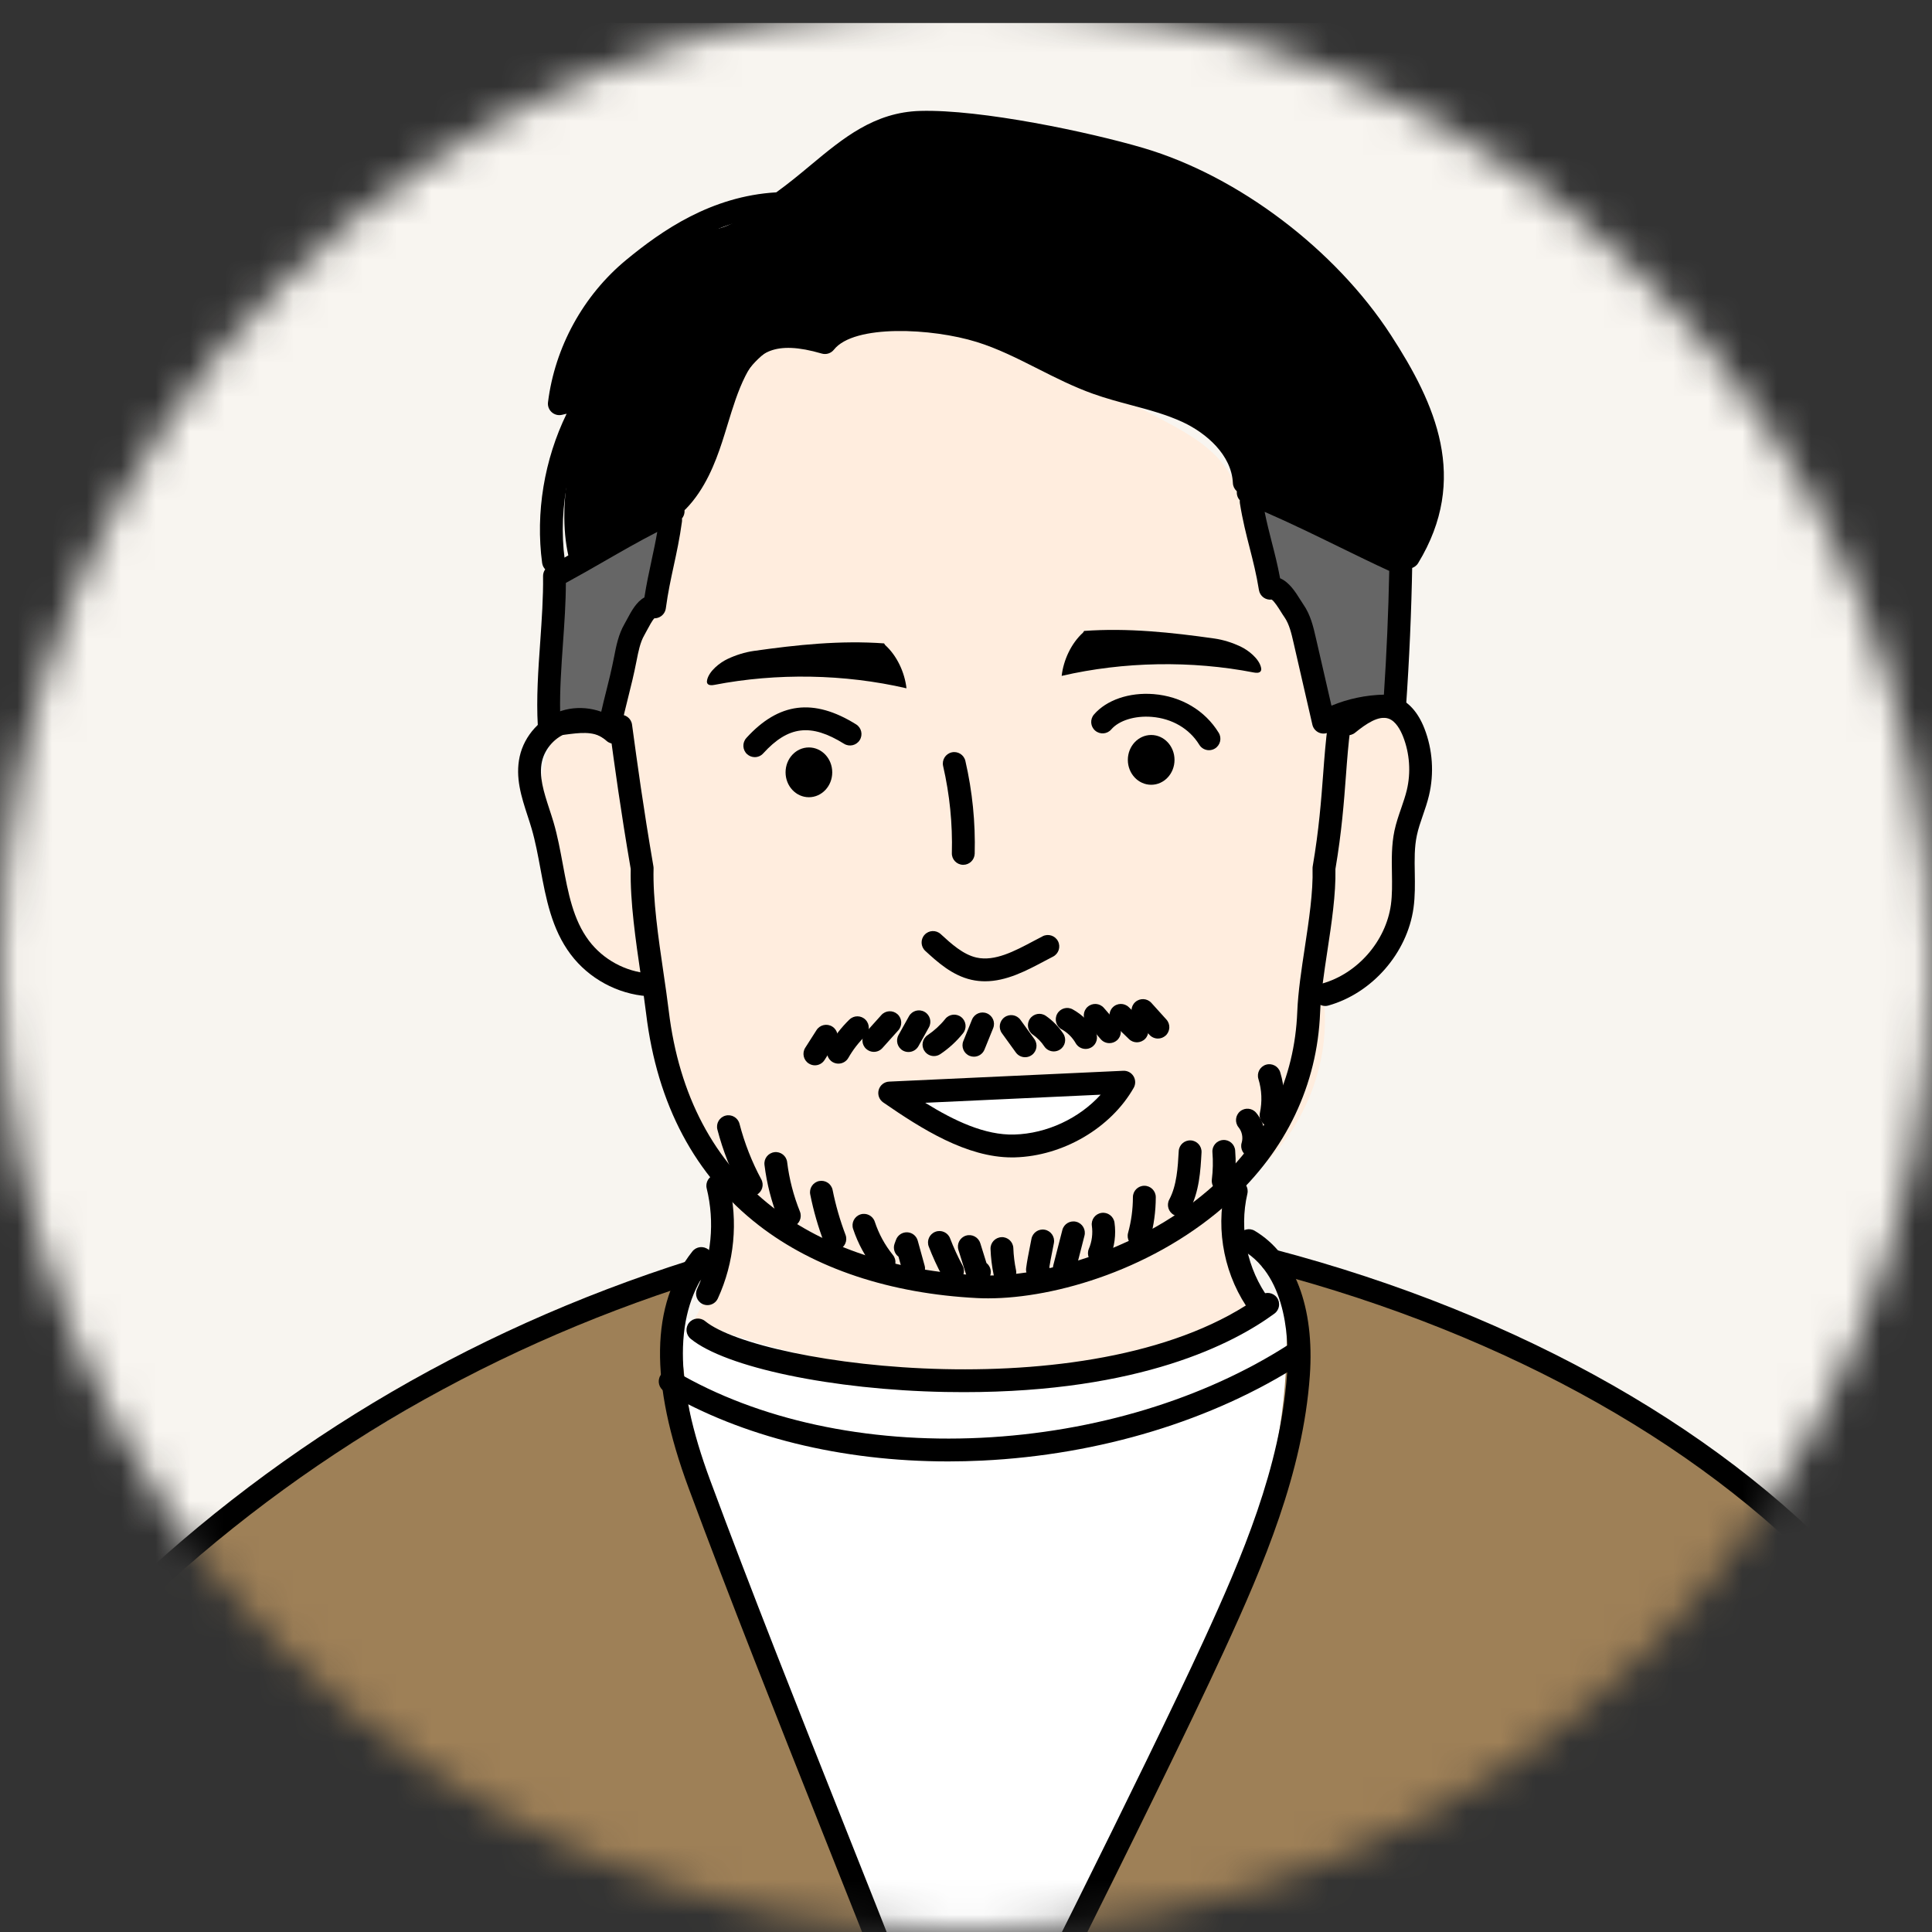
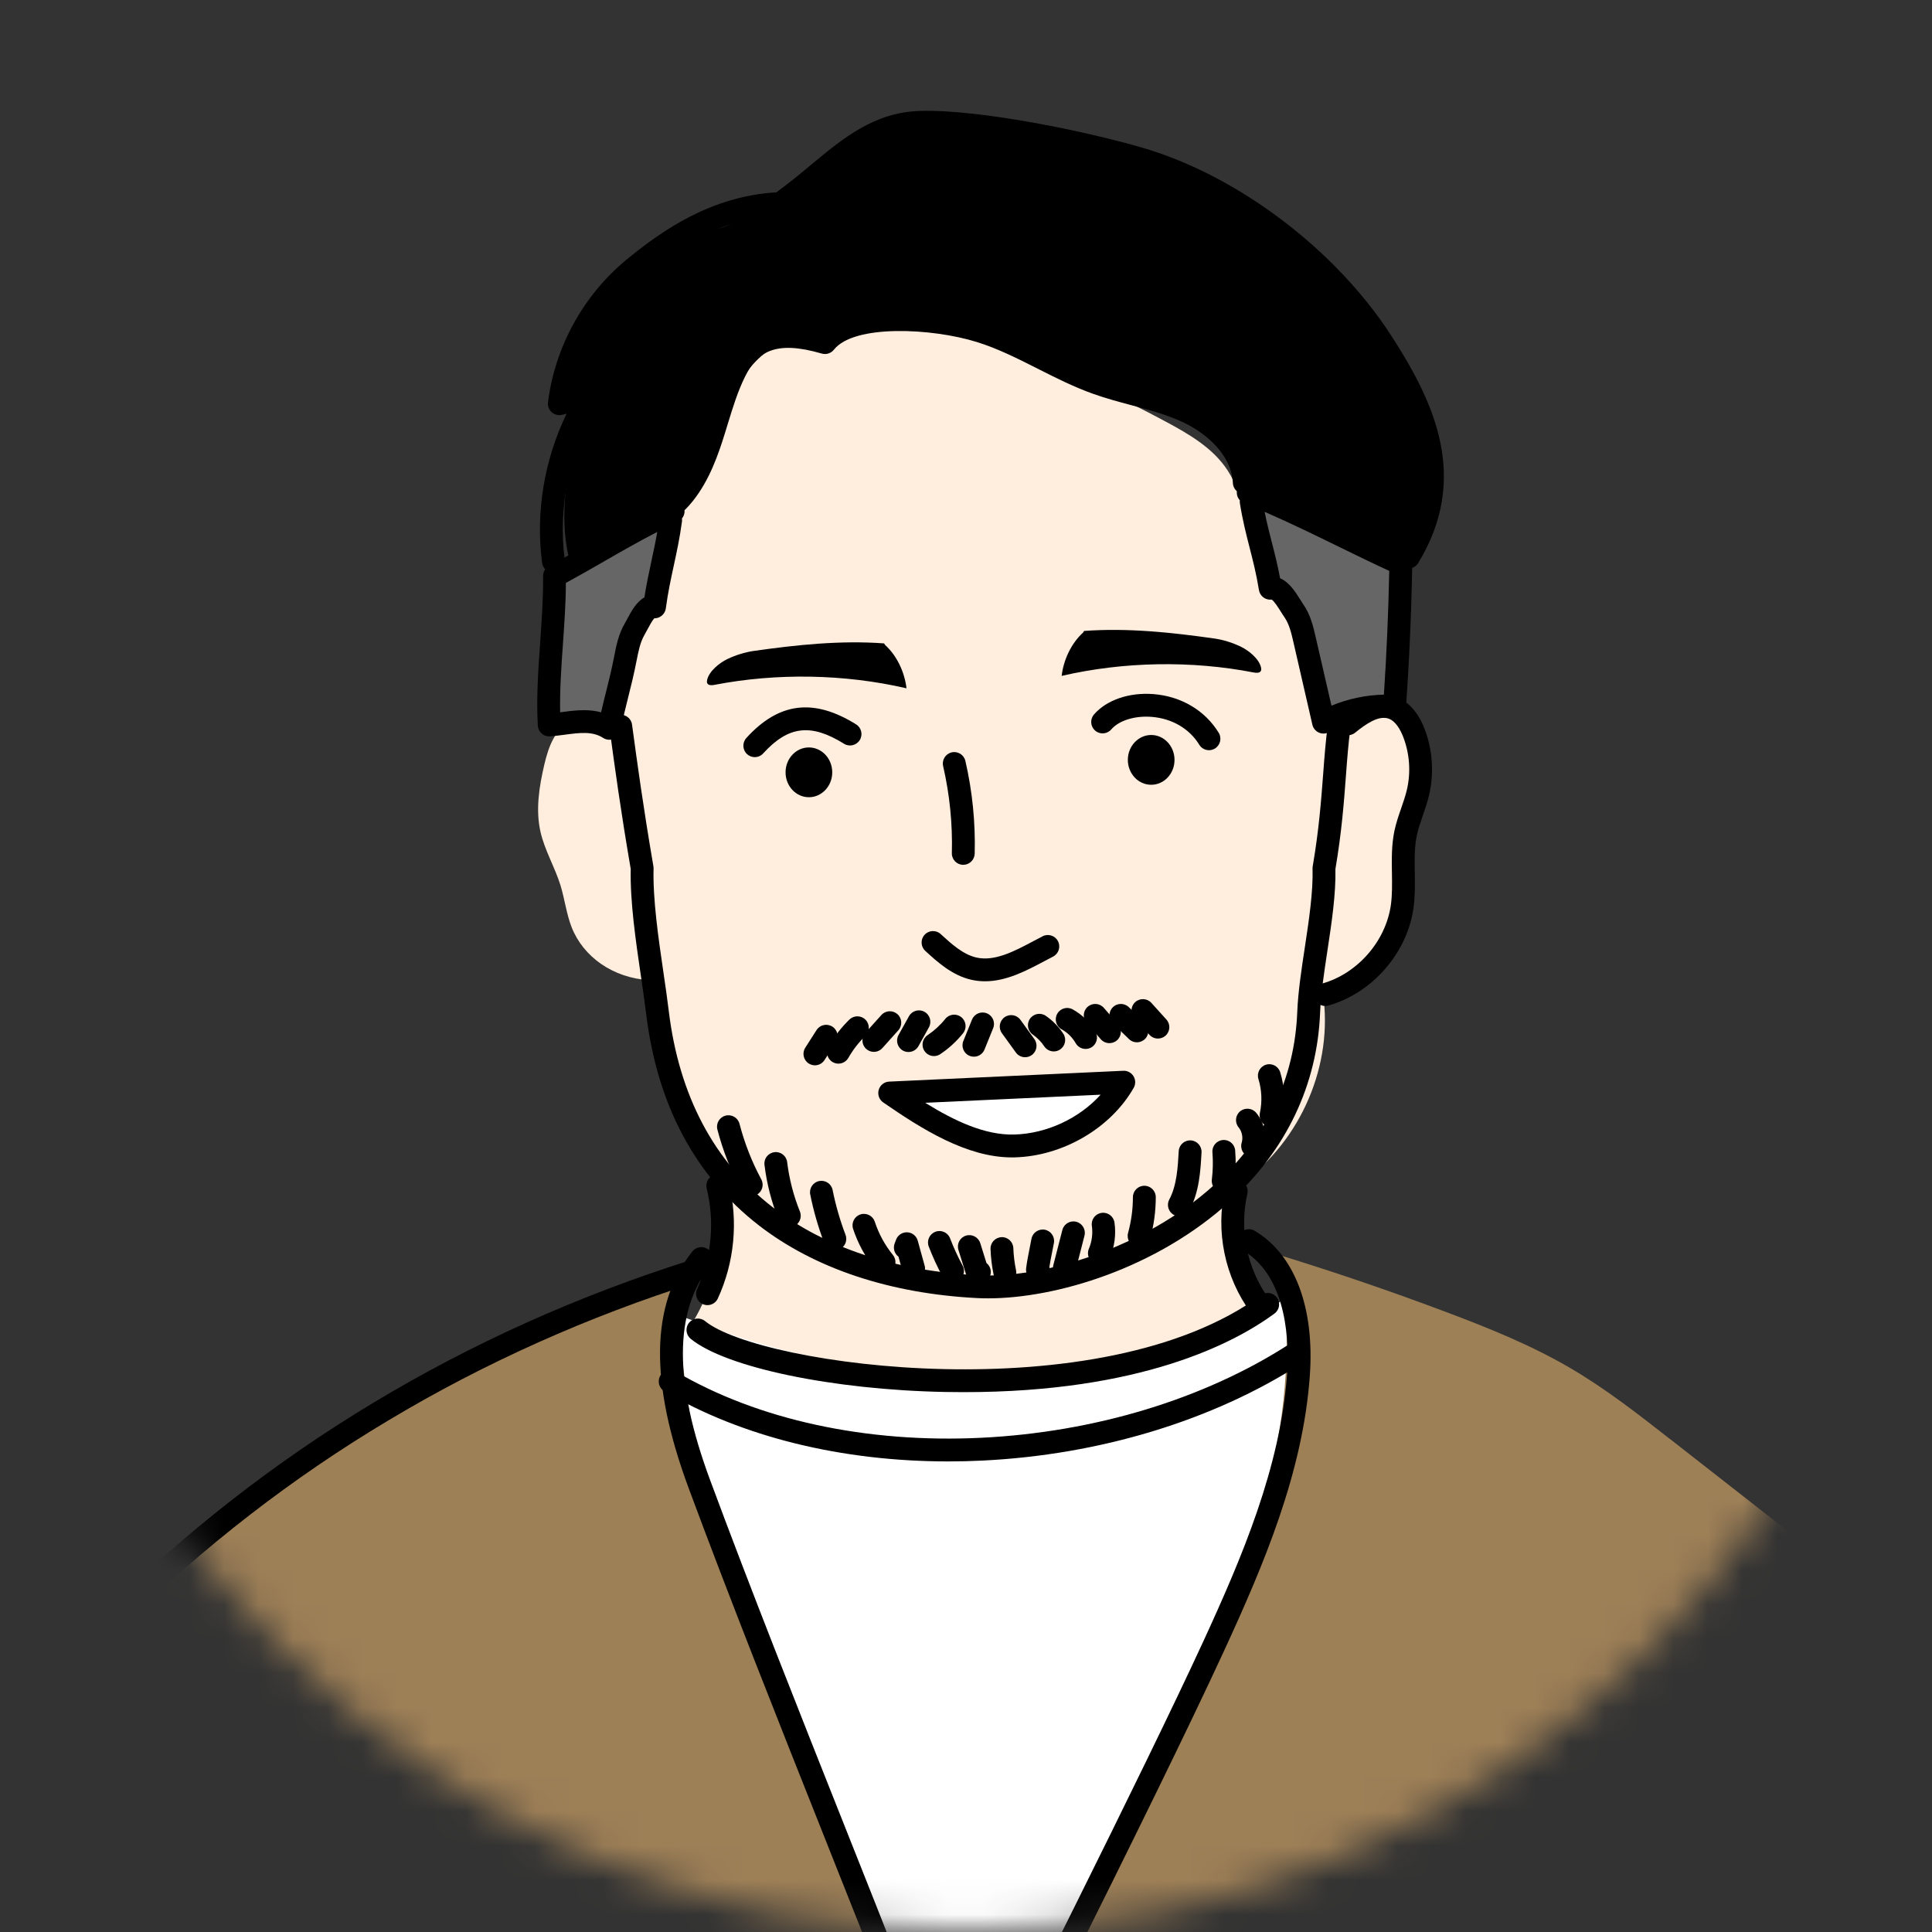
<svg xmlns="http://www.w3.org/2000/svg" width="56" height="56" viewBox="0 0 56 56" fill="none">
  <rect x="0" y="0" width="56" height="56" fill="#333333" stroke="none" />
  <mask id="mask0_309_3251" style="mask-type:alpha" maskUnits="userSpaceOnUse" x="0" y="0" width="56" height="56">
    <circle cx="28" cy="28" r="28" fill="#D9D9D9" />
  </mask>
  <g mask="url(#mask0_309_3251)">
-     <rect x="-10" y="0.667" width="76.362" height="76.362" fill="#F8F5F0" />
    <path d="M41.102 21.416C40.939 20.971 40.494 20.678 40.033 20.57C39.572 20.461 39.09 20.507 38.429 20.526C38.345 18.994 36.971 17.864 36.445 16.424C36.108 15.505 36.116 14.452 35.582 13.633C35.164 12.991 34.474 12.588 33.799 12.226C31.368 10.923 28.809 9.861 26.171 9.059C25.504 8.857 24.819 8.669 24.123 8.693C23.361 8.72 22.626 9 21.971 9.39C20.063 10.524 18.809 12.56 18.247 14.707C17.69 16.837 17.752 19.082 18.001 21.27C18.023 21.284 18.044 21.299 18.066 21.312L18.007 21.323C18.005 21.305 18.003 21.288 18.001 21.27C17.567 20.988 17.053 20.717 16.577 20.902C16.097 21.089 15.898 21.649 15.78 22.151C15.629 22.795 15.52 23.469 15.667 24.114C15.79 24.651 16.083 25.135 16.246 25.662C16.369 26.063 16.417 26.487 16.57 26.878C16.904 27.73 17.763 28.349 18.822 28.41C18.929 30.424 19.652 32.403 20.743 34.079C21.096 35.553 20.823 37.167 20.005 38.444C25.373 40.223 31.331 40.168 36.665 38.291C35.842 37.253 35.508 35.843 35.844 34.391C37.59 33.235 38.605 31.061 38.37 28.981C39.935 28.82 41.158 27.128 40.819 25.591C40.714 25.117 40.486 24.664 40.492 24.179C40.505 23.216 41.434 22.319 41.103 21.415L41.102 21.416Z" fill="#FFEDDE" />
    <path d="M18.067 21.314C18.045 21.3 18.023 21.285 18 21.27C18.002 21.289 18.004 21.306 18.006 21.325L18.067 21.314Z" fill="#FFEDDE" />
    <path d="M20.092 42.732C22.773 49.313 25.453 55.895 28.134 62.476C30.216 58.269 32.299 54.062 34.381 49.855C35.345 47.907 36.314 45.947 36.952 43.868C37.589 41.789 37.886 39.566 37.48 37.43C36.551 38.254 35.352 38.704 34.155 39.035C29.526 40.318 24.48 40.038 20.021 38.252C19.881 38.196 19.713 38.141 19.591 38.228C19.519 38.279 19.484 38.367 19.454 38.45C19.294 38.914 19.212 39.404 19.213 39.894L19.473 39.27C19.184 40.428 19.642 41.627 20.092 42.733V42.732Z" fill="white" />
    <path d="M16.557 16.416C17.914 14.773 18.875 16.282 19.623 14.797C20.015 14.021 20.586 12.705 20.977 11.929C21.271 11.346 21.577 10.747 22.07 10.318C22.562 9.889 23.291 9.666 24.031 10.07C24.845 9.423 25.957 9.255 26.987 9.388C28.017 9.521 28.99 9.924 29.949 10.324C30.978 10.752 32.006 11.181 33.035 11.609C34.025 12.022 35.067 12.474 35.694 13.345C35.932 13.675 36.107 14.063 36.426 14.316C36.652 14.495 36.931 14.59 37.204 14.682C38.186 15.014 39.71 15.886 40.691 16.217C41.765 14.445 41.451 11.074 39.873 9.326C39.22 8.602 36.462 5.937 35.585 5.51C32.688 4.098 30.465 3.705 27.242 3.683C24.124 3.661 21.478 7 20.464 6.616L20.577 6.669C18.478 7.55 16.786 9.358 16.049 11.513C16.414 11.467 16.78 11.421 17.145 11.375C16.527 12.868 16.081 14.873 16.557 16.416H16.557Z" fill="black" />
    <path d="M28.826 31.715C27.937 31.798 27.044 31.882 26.152 31.835C26.59 32.337 27.258 32.561 27.893 32.763C28.591 32.986 29.32 33.212 30.045 33.102C30.764 32.994 31.398 32.563 31.905 32.043C32.027 31.917 32.132 31.681 31.978 31.596C31.927 31.568 31.867 31.571 31.81 31.576C31.372 31.609 30.934 31.641 30.497 31.674L31.061 31.506C30.316 31.576 29.571 31.646 28.827 31.715L28.826 31.715Z" fill="white" />
    <path d="M36.817 17.05C37.117 16.996 37.329 17.453 37.502 17.703C37.676 17.953 37.748 18.258 37.816 18.555C37.998 19.347 38.18 20.139 38.362 20.931C38.986 20.588 39.71 20.427 40.421 20.472C40.518 19.096 40.578 17.717 40.602 16.336C39.199 15.701 37.755 14.914 36.18 14.277L36.265 14.535C36.419 15.494 36.664 16.091 36.817 17.05Z" fill="#666666" />
    <path d="M35.939 14.588C36.018 15.082 36.121 15.485 36.221 15.875C36.321 16.267 36.416 16.638 36.491 17.103C36.505 17.191 36.554 17.269 36.627 17.321C36.694 17.368 36.777 17.39 36.859 17.379C36.932 17.421 37.061 17.625 37.124 17.726C37.161 17.785 37.195 17.84 37.232 17.892C37.371 18.093 37.434 18.366 37.494 18.629L38.04 21.006C38.063 21.107 38.133 21.191 38.227 21.234C38.27 21.253 38.317 21.263 38.363 21.263C38.418 21.263 38.473 21.249 38.523 21.222C39.089 20.911 39.757 20.762 40.402 20.803C40.584 20.815 40.74 20.677 40.753 20.496C40.85 19.12 40.911 17.723 40.935 16.343C40.937 16.21 40.861 16.09 40.741 16.036C40.208 15.795 39.676 15.535 39.114 15.261C38.216 14.822 37.288 14.368 36.305 13.971C36.135 13.902 35.943 13.984 35.874 14.154C35.824 14.276 35.853 14.411 35.937 14.501C35.934 14.53 35.935 14.559 35.939 14.588H35.939ZM38.822 15.855C39.32 16.098 39.794 16.33 40.268 16.548C40.244 17.741 40.192 18.945 40.113 20.135C39.594 20.145 39.073 20.255 38.593 20.454L38.139 18.481C38.068 18.171 37.988 17.82 37.775 17.515C37.746 17.473 37.716 17.425 37.684 17.374C37.552 17.163 37.37 16.874 37.104 16.761C37.032 16.371 36.946 16.036 36.862 15.711C36.789 15.423 36.718 15.147 36.656 14.836C37.401 15.161 38.121 15.512 38.822 15.855H38.822Z" fill="black" />
    <path d="M15.919 21.015C16.521 20.969 17.133 20.77 17.663 21.112C17.817 20.32 17.971 19.889 18.125 19.097C18.183 18.799 18.244 18.495 18.39 18.245C18.538 17.994 18.717 17.538 18.971 17.592C19.102 16.634 19.309 16.036 19.439 15.077L19.511 14.819C18.177 15.456 17.259 16.064 16.071 16.698C16.091 18.079 15.837 19.638 15.919 21.015Z" fill="#666666" />
    <path d="M19.81 14.676C19.732 14.511 19.534 14.441 19.369 14.52C18.531 14.92 17.845 15.314 17.182 15.695C16.779 15.927 16.362 16.167 15.915 16.405C15.806 16.463 15.739 16.578 15.741 16.702C15.749 17.305 15.703 17.963 15.659 18.601C15.601 19.412 15.543 20.25 15.589 21.033C15.594 21.122 15.635 21.204 15.701 21.263C15.768 21.321 15.856 21.35 15.944 21.343C16.088 21.333 16.23 21.314 16.367 21.296C16.8 21.239 17.174 21.189 17.483 21.389C17.537 21.424 17.6 21.442 17.663 21.442C17.707 21.442 17.751 21.433 17.793 21.416C17.894 21.373 17.967 21.282 17.988 21.174C18.063 20.787 18.137 20.494 18.215 20.184C18.292 19.878 18.371 19.563 18.45 19.158C18.502 18.892 18.556 18.616 18.676 18.411C18.705 18.361 18.735 18.305 18.766 18.245C18.817 18.151 18.905 17.984 18.966 17.922C19.034 17.923 19.103 17.902 19.161 17.861C19.236 17.808 19.286 17.726 19.299 17.635C19.362 17.168 19.443 16.797 19.528 16.403C19.612 16.015 19.7 15.612 19.767 15.12C19.771 15.089 19.771 15.058 19.767 15.028C19.846 14.932 19.867 14.795 19.81 14.675L19.81 14.676ZM18.882 16.264C18.811 16.59 18.739 16.927 18.678 17.317C18.446 17.442 18.295 17.726 18.183 17.936C18.156 17.987 18.131 18.035 18.106 18.077C17.928 18.38 17.86 18.727 17.801 19.034C17.725 19.421 17.652 19.714 17.574 20.024C17.524 20.221 17.474 20.421 17.423 20.647C17.256 20.601 17.088 20.585 16.922 20.585C16.702 20.585 16.485 20.614 16.28 20.641C16.265 20.643 16.25 20.645 16.236 20.647C16.223 20.004 16.271 19.317 16.318 18.649C16.359 18.067 16.401 17.468 16.402 16.896C16.792 16.684 17.157 16.475 17.511 16.271C18.016 15.981 18.502 15.701 19.051 15.418C19 15.717 18.941 15.986 18.881 16.265L18.882 16.264Z" fill="black" />
    <path d="M18.575 28.276C18.632 28.668 18.687 29.037 18.728 29.377C19.047 32.017 20.145 34.081 21.991 35.514C23.609 36.769 25.803 37.499 28.335 37.626C28.435 37.631 28.537 37.633 28.643 37.633C30.596 37.633 33.516 36.776 35.665 34.811C37.283 33.332 38.182 31.444 38.264 29.351C38.285 28.815 38.377 28.209 38.474 27.567C38.597 26.759 38.723 25.922 38.708 25.188C38.89 24.115 38.955 23.253 39.012 22.492C39.048 22.004 39.083 21.544 39.144 21.092C39.169 20.911 39.042 20.744 38.86 20.72C38.679 20.695 38.513 20.823 38.488 21.004C38.425 21.475 38.389 21.945 38.352 22.443C38.295 23.197 38.231 24.052 38.05 25.108C38.046 25.129 38.045 25.151 38.045 25.173C38.064 25.858 37.94 26.676 37.82 27.468C37.724 28.1 37.625 28.753 37.602 29.326C37.526 31.265 36.724 32.947 35.218 34.324C33.188 36.18 30.235 37.058 28.367 36.965C25.972 36.846 23.907 36.163 22.396 34.992C20.695 33.672 19.681 31.756 19.384 29.299C19.342 28.95 19.287 28.576 19.229 28.18C19.084 27.19 18.92 26.067 18.944 25.172C18.944 25.151 18.943 25.129 18.939 25.108C18.638 23.35 18.477 22.157 18.32 21.003C18.296 20.822 18.129 20.695 17.948 20.72C17.767 20.744 17.641 20.911 17.665 21.093C17.821 22.245 17.982 23.437 18.282 25.188C18.261 26.134 18.428 27.272 18.575 28.278L18.575 28.276Z" fill="black" />
    <path d="M7.679 62.144C7.524 60.724 7.066 59.357 6.611 58.002C5.458 54.573 4.307 51.144 3.063 47.951C-0.242 49.824 -1.122 54.103 -1.666 57.863C-2.671 64.82 -3.676 73.234 -4.682 80.192L6.865 80.051C6.651 75.524 7.247 70.72 7.594 66.202C7.698 64.85 7.826 63.491 7.679 62.144L7.679 62.144Z" fill="white" />
    <path d="M19.613 36.939C19.613 36.954 19.615 36.97 19.615 36.985C19.627 36.98 19.64 36.975 19.652 36.969L19.613 36.938V36.939Z" fill="#9E8057" />
    <path d="M48.418 41.722C47.489 40.995 46.556 40.265 45.538 39.667C44.407 39.002 43.186 38.508 41.959 38.046C40.35 37.439 38.722 36.883 37.078 36.377C37.886 40.856 36.335 45.433 34.289 49.499C32.243 53.566 29.67 57.396 28.303 61.889C26.948 60.961 26.14 59.416 25.639 57.852C25.137 56.288 24.889 54.65 24.36 53.094C23.804 51.458 22.949 49.943 22.235 48.369C20.614 44.799 19.718 40.904 19.617 36.985C13.949 39.311 8.624 42.469 3.868 46.328C3.656 46.5 3.435 46.688 3.352 46.947C3.282 47.169 3.323 47.409 3.368 47.636C3.721 49.449 4.231 51.231 4.89 52.956C5.862 55.499 7.175 57.988 7.567 60.597C7.97 64.227 6.74 80.521 6.74 80.521L51.608 81C51.608 81 51.336 68.721 51.068 66.951C50.901 65.851 50.723 60.985 50.723 60.985C50.723 60.985 52.806 51.687 54.215 46.253C52.283 44.742 50.351 43.232 48.42 41.721L48.418 41.722Z" fill="#9E8057" />
    <path d="M55.659 49.043C55.156 48.078 54.533 47.15 53.959 46.82C52.906 51.727 51.921 56.65 50.895 61.768C51.393 68.055 51.5 74.363 51.748 80.908L61.093 80.748C61.093 80.748 60.494 70.218 59.824 65.285C59.413 62.261 58.715 59.284 58.019 56.312C57.435 53.825 56.841 51.308 55.659 49.043Z" fill="white" />
    <path d="M32.558 31.037L25.773 31.351C25.631 31.357 25.51 31.453 25.47 31.59C25.431 31.727 25.483 31.873 25.6 31.954C26.72 32.727 28.02 33.548 29.331 33.548C29.36 33.548 29.389 33.548 29.418 33.547C30.812 33.508 32.196 32.698 32.861 31.531C32.92 31.427 32.918 31.298 32.855 31.194C32.793 31.092 32.679 31.031 32.558 31.037H32.558ZM29.4 32.885C28.551 32.91 27.656 32.485 26.818 31.965L31.903 31.73C31.285 32.413 30.346 32.859 29.4 32.885Z" fill="black" />
    <path d="M27.911 25.067C27.911 25.067 27.917 25.067 27.921 25.067C28.099 25.067 28.246 24.925 28.252 24.745C28.276 23.842 28.185 22.937 27.982 22.056C27.941 21.878 27.763 21.766 27.585 21.808C27.407 21.849 27.296 22.027 27.337 22.205C27.527 23.031 27.613 23.879 27.59 24.727C27.584 24.91 27.729 25.062 27.911 25.067Z" fill="black" />
    <path d="M30.22 27.14C30.133 27.184 30.046 27.23 29.958 27.277C29.405 27.571 28.834 27.874 28.303 27.755C27.913 27.667 27.57 27.353 27.267 27.075C27.132 26.951 26.923 26.96 26.8 27.095C26.676 27.229 26.686 27.439 26.82 27.562C27.166 27.879 27.596 28.274 28.159 28.4C28.291 28.43 28.423 28.443 28.552 28.443C29.172 28.443 29.749 28.137 30.269 27.861C30.354 27.816 30.439 27.771 30.523 27.728C30.686 27.644 30.75 27.445 30.667 27.282C30.583 27.119 30.384 27.055 30.221 27.138L30.22 27.14Z" fill="black" />
    <path d="M33.436 20.119C32.732 20.063 32.071 20.29 31.709 20.711C31.59 20.85 31.605 21.059 31.745 21.178C31.884 21.297 32.092 21.281 32.211 21.142C32.434 20.883 32.894 20.74 33.383 20.779C33.973 20.826 34.476 21.121 34.761 21.586C34.823 21.688 34.932 21.745 35.043 21.745C35.102 21.745 35.162 21.729 35.216 21.696C35.371 21.6 35.421 21.396 35.325 21.24C34.928 20.592 34.239 20.183 33.436 20.119V20.119Z" fill="black" />
    <path d="M23.446 23.108C23.82 23.108 24.123 22.785 24.123 22.387C24.123 21.988 23.82 21.665 23.446 21.665C23.072 21.665 22.77 21.988 22.77 22.387C22.77 22.785 23.072 23.108 23.446 23.108Z" fill="black" />
    <path d="M33.368 22.747C33.742 22.747 34.044 22.424 34.044 22.026C34.044 21.628 33.742 21.304 33.368 21.304C32.994 21.304 32.691 21.628 32.691 22.026C32.691 22.424 32.994 22.747 33.368 22.747Z" fill="black" />
    <path d="M35.955 18.738C35.72 18.628 35.459 18.545 35.203 18.508C33.95 18.33 32.685 18.196 31.424 18.288L31.392 18.337C31.049 18.648 30.825 19.132 30.773 19.591C32.566 19.175 34.537 19.141 36.344 19.493C36.418 19.507 36.515 19.512 36.548 19.444C36.564 19.413 36.558 19.375 36.55 19.34C36.488 19.089 36.189 18.849 35.955 18.739V18.738Z" fill="black" />
    <path d="M25.625 18.649C24.362 18.557 23.098 18.69 21.846 18.868C21.589 18.905 21.328 18.988 21.094 19.098C20.859 19.208 20.56 19.448 20.498 19.7C20.49 19.734 20.485 19.772 20.5 19.804C20.534 19.871 20.63 19.867 20.704 19.852C22.511 19.501 24.482 19.535 26.275 19.951C26.223 19.491 26 19.007 25.657 18.697L25.625 18.648V18.649Z" fill="black" />
    <path d="M21.633 21.392C21.51 21.527 21.52 21.737 21.655 21.86C21.718 21.917 21.798 21.946 21.877 21.946C21.967 21.946 22.057 21.91 22.122 21.837C22.849 21.039 23.505 20.961 24.464 21.558C24.619 21.655 24.823 21.607 24.92 21.452C25.017 21.297 24.97 21.093 24.814 20.996C23.585 20.23 22.575 20.356 21.633 21.391L21.633 21.392Z" fill="black" />
    <path d="M41.242 23.636C41.306 23.451 41.372 23.259 41.42 23.057C41.573 22.416 41.526 21.726 41.286 21.112C41.103 20.644 40.821 20.331 40.47 20.207C39.794 19.968 39.14 20.497 38.861 20.723C38.719 20.838 38.697 21.047 38.812 21.189C38.927 21.331 39.136 21.353 39.278 21.238C39.597 20.979 39.962 20.729 40.25 20.83C40.456 20.903 40.592 21.155 40.67 21.353C40.861 21.841 40.899 22.392 40.777 22.902C40.736 23.073 40.678 23.241 40.617 23.419C40.544 23.63 40.468 23.848 40.419 24.079C40.332 24.494 40.339 24.908 40.346 25.309C40.351 25.63 40.356 25.933 40.316 26.227C40.168 27.282 39.349 28.22 38.324 28.509C38.148 28.558 38.045 28.741 38.094 28.917C38.136 29.063 38.269 29.159 38.413 29.159C38.443 29.159 38.472 29.155 38.503 29.146C39.773 28.789 40.788 27.626 40.971 26.32C41.019 25.973 41.013 25.63 41.008 25.297C41.001 24.918 40.995 24.558 41.068 24.216C41.108 24.024 41.173 23.835 41.242 23.635L41.242 23.636Z" fill="black" />
-     <path d="M16.473 21.236C16.845 21.116 17.29 21.212 17.58 21.474C17.716 21.596 17.925 21.586 18.047 21.449C18.17 21.314 18.159 21.105 18.023 20.982C17.556 20.562 16.868 20.413 16.271 20.605C15.672 20.797 15.198 21.317 15.063 21.93C14.93 22.536 15.115 23.103 15.294 23.652C15.336 23.78 15.375 23.9 15.41 24.02C15.518 24.39 15.592 24.789 15.664 25.176C15.824 26.038 15.989 26.929 16.541 27.663C17.066 28.362 17.898 28.815 18.77 28.875C18.778 28.875 18.786 28.876 18.793 28.876C18.966 28.876 19.111 28.742 19.123 28.568C19.136 28.386 18.998 28.228 18.816 28.215C18.134 28.168 17.481 27.813 17.07 27.266C16.611 26.656 16.467 25.878 16.314 25.055C16.239 24.653 16.163 24.236 16.045 23.834C16.006 23.704 15.964 23.574 15.922 23.447C15.764 22.961 15.614 22.502 15.709 22.073C15.793 21.692 16.1 21.355 16.472 21.236H16.473Z" fill="black" />
    <path d="M20.368 37.8C20.413 37.82 20.46 37.83 20.506 37.83C20.631 37.83 20.751 37.758 20.807 37.637C21.287 36.594 21.401 35.405 21.127 34.289C21.083 34.112 20.904 34.003 20.726 34.047C20.549 34.09 20.44 34.27 20.484 34.447C20.722 35.418 20.624 36.452 20.206 37.361C20.13 37.527 20.202 37.723 20.368 37.8H20.368Z" fill="black" />
    <path d="M35.909 34.202C35.73 34.161 35.553 34.271 35.511 34.449C35.224 35.683 35.502 37.028 36.255 38.048C36.32 38.136 36.42 38.182 36.521 38.182C36.589 38.182 36.658 38.161 36.718 38.117C36.864 38.009 36.896 37.801 36.787 37.655C36.148 36.789 35.912 35.648 36.156 34.6C36.197 34.422 36.086 34.244 35.908 34.203L35.909 34.202Z" fill="black" />
    <path d="M20.532 36.219C20.389 36.106 20.181 36.13 20.068 36.274C18.855 37.812 18.82 40.055 19.96 43.132C21.132 46.294 22.544 49.848 23.91 53.285C25.156 56.421 26.445 59.665 27.564 62.641C27.61 62.764 27.725 62.847 27.856 62.855C27.862 62.855 27.868 62.855 27.875 62.855C27.998 62.855 28.113 62.785 28.17 62.673C28.222 62.57 33.44 52.282 35.48 47.85C36.629 45.356 37.766 42.686 37.966 39.876C38.107 37.894 37.525 36.363 36.368 35.675C36.211 35.582 36.008 35.634 35.915 35.791C35.822 35.947 35.873 36.151 36.03 36.244C37.356 37.033 37.364 39.014 37.306 39.828C37.114 42.528 36.002 45.134 34.88 47.573C33.148 51.335 29.114 59.339 27.919 61.703C26.862 58.919 25.676 55.933 24.526 53.039C23.162 49.606 21.752 46.056 20.583 42.901C19.529 40.057 19.531 38.023 20.589 36.682C20.702 36.538 20.677 36.331 20.534 36.217L20.532 36.219Z" fill="black" />
    <path d="M36.55 37.541C31.928 40.943 22.04 39.603 20.439 38.294C20.298 38.178 20.089 38.199 19.973 38.34C19.857 38.482 19.879 38.691 20.02 38.806C21.035 39.637 24.136 40.285 27.393 40.347C27.577 40.35 27.757 40.352 27.936 40.352C33.062 40.352 35.768 38.938 36.942 38.074C37.089 37.965 37.12 37.758 37.012 37.611C36.903 37.464 36.696 37.432 36.549 37.541H36.55Z" fill="black" />
    <path d="M37.358 38.969C34.895 40.555 31.727 41.515 28.437 41.675C25.11 41.836 21.969 41.154 19.592 39.757C19.435 39.664 19.232 39.717 19.139 39.875C19.047 40.032 19.1 40.235 19.257 40.328C21.506 41.65 24.397 42.36 27.484 42.36C27.81 42.36 28.139 42.352 28.469 42.336C31.874 42.171 35.158 41.173 37.716 39.526C37.87 39.427 37.914 39.222 37.816 39.069C37.717 38.915 37.512 38.871 37.358 38.969H37.358Z" fill="black" />
    <path d="M20.427 36.743C20.372 36.569 20.186 36.472 20.012 36.527C13.47 38.598 7.731 42.053 2.953 46.797C2.866 46.884 2.834 47.012 2.87 47.13C4.326 51.814 5.831 56.655 7.469 62.006C7.223 65.146 6.579 79.035 6.573 79.176C6.564 79.358 6.706 79.513 6.888 79.522C6.893 79.522 6.898 79.522 6.903 79.522C7.079 79.522 7.225 79.383 7.233 79.206C7.24 79.064 7.891 64.997 8.133 61.996C8.136 61.954 8.132 61.913 8.12 61.873C6.497 56.57 5.005 51.768 3.561 47.126C8.235 42.529 13.836 39.176 20.211 37.159C20.385 37.104 20.482 36.918 20.427 36.743H20.427Z" fill="black" />
    <path d="M2.703 47.116C0.562 48.718 -0.462 51.332 -1.254 53.657C-1.849 55.401 -2.826 61.255 -3.483 65.737C-4.347 71.632 -4.907 76.674 -4.91 78.581C-4.91 78.764 -4.763 78.912 -4.58 78.913C-4.397 78.913 -4.249 78.765 -4.249 78.582C-4.242 74.481 -1.67 56.929 -0.629 53.87C0.131 51.639 1.109 49.135 3.098 47.646C3.245 47.537 3.275 47.329 3.165 47.183C3.056 47.037 2.848 47.007 2.702 47.116H2.703Z" fill="black" />
-     <path d="M54.051 45.968C50.195 41.569 44.122 38.107 36.953 36.22C36.776 36.174 36.594 36.279 36.548 36.456C36.502 36.633 36.607 36.814 36.784 36.86C43.762 38.697 49.672 42.041 53.448 46.285C52.948 48.981 50.51 61.04 50.485 61.164C50.48 61.19 50.478 61.216 50.479 61.241L51.151 79.832C51.158 80.011 51.305 80.151 51.481 80.151C51.486 80.151 51.489 80.151 51.493 80.151C51.676 80.145 51.819 79.991 51.812 79.808L51.142 61.257C51.298 60.482 53.714 48.528 54.128 46.245C54.146 46.146 54.118 46.044 54.051 45.968Z" fill="black" />
    <path d="M60.932 79.453H60.936C61.117 79.453 61.265 79.307 61.267 79.125C61.32 73.809 60.805 67.659 59.854 62.252C58.678 55.565 56.866 50.071 54.614 46.365C54.519 46.209 54.315 46.159 54.159 46.254C54.003 46.348 53.953 46.552 54.048 46.708C56.258 50.345 58.04 55.76 59.202 62.366C60.145 67.735 60.657 73.841 60.604 79.118C60.602 79.301 60.749 79.45 60.932 79.452L60.932 79.453Z" fill="black" />
    <path d="M27.399 29.534C27.253 29.716 27.08 29.874 26.886 30.005C26.735 30.107 26.694 30.313 26.797 30.464C26.861 30.559 26.965 30.611 27.072 30.611C27.135 30.611 27.2 30.592 27.256 30.554C27.505 30.387 27.727 30.183 27.915 29.949C28.03 29.806 28.007 29.598 27.864 29.483C27.722 29.369 27.513 29.391 27.399 29.534V29.534Z" fill="black" />
    <path d="M26.347 29.456L26.044 30.001C25.955 30.161 26.012 30.363 26.172 30.452C26.223 30.48 26.278 30.493 26.332 30.493C26.449 30.493 26.561 30.432 26.622 30.323L26.925 29.778C27.014 29.618 26.956 29.416 26.797 29.328C26.637 29.239 26.436 29.296 26.347 29.456Z" fill="black" />
    <path d="M25.546 29.422L25.083 29.937C24.96 30.072 24.972 30.282 25.108 30.404C25.172 30.461 25.25 30.489 25.329 30.489C25.42 30.489 25.51 30.452 25.576 30.379L26.038 29.864C26.161 29.728 26.149 29.518 26.013 29.396C25.877 29.275 25.668 29.285 25.546 29.422Z" fill="black" />
    <path d="M24.621 29.552C24.383 29.784 24.179 30.047 24.014 30.335C23.924 30.494 23.979 30.696 24.138 30.787C24.19 30.816 24.246 30.83 24.302 30.83C24.417 30.83 24.529 30.77 24.59 30.663C24.723 30.429 24.889 30.215 25.083 30.027C25.214 29.899 25.216 29.69 25.089 29.559C24.961 29.427 24.752 29.425 24.621 29.553V29.552Z" fill="black" />
    <path d="M23.668 29.857L23.341 30.369C23.243 30.523 23.288 30.728 23.442 30.826C23.497 30.861 23.559 30.879 23.62 30.879C23.729 30.879 23.836 30.825 23.899 30.726L24.226 30.214C24.325 30.06 24.28 29.855 24.126 29.757C23.971 29.658 23.767 29.703 23.668 29.857Z" fill="black" />
    <path d="M28.174 29.554L27.923 30.174C27.854 30.343 27.936 30.536 28.105 30.605C28.146 30.621 28.188 30.629 28.229 30.629C28.36 30.629 28.484 30.551 28.536 30.422L28.787 29.803C28.856 29.633 28.775 29.441 28.605 29.372C28.436 29.303 28.243 29.384 28.174 29.554Z" fill="black" />
    <path d="M29.116 29.486C28.968 29.594 28.934 29.8 29.041 29.948L29.445 30.507C29.51 30.597 29.611 30.644 29.713 30.644C29.78 30.644 29.849 30.624 29.907 30.581C30.055 30.474 30.088 30.268 29.982 30.119L29.578 29.561C29.471 29.412 29.264 29.379 29.116 29.486V29.486Z" fill="black" />
    <path d="M30.314 29.445C30.164 29.341 29.958 29.379 29.854 29.529C29.75 29.68 29.787 29.886 29.938 29.99C30.067 30.08 30.181 30.196 30.267 30.327C30.331 30.424 30.436 30.476 30.544 30.476C30.607 30.476 30.67 30.458 30.726 30.421C30.878 30.321 30.921 30.115 30.82 29.962C30.685 29.759 30.515 29.584 30.314 29.445Z" fill="black" />
    <path d="M31.092 29.257C30.932 29.169 30.731 29.227 30.643 29.388C30.555 29.548 30.613 29.749 30.774 29.837C30.941 29.929 31.085 30.071 31.179 30.237C31.24 30.344 31.352 30.404 31.467 30.404C31.522 30.404 31.578 30.391 31.63 30.361C31.788 30.271 31.844 30.07 31.754 29.91C31.598 29.635 31.369 29.41 31.092 29.257V29.257Z" fill="black" />
    <path d="M31.528 29.181C31.39 29.301 31.375 29.51 31.495 29.648L31.907 30.123C31.972 30.198 32.064 30.236 32.157 30.236C32.234 30.236 32.311 30.21 32.374 30.156C32.513 30.036 32.527 29.827 32.407 29.689L31.996 29.214C31.876 29.076 31.667 29.061 31.529 29.181H31.528Z" fill="black" />
    <path d="M32.251 29.201C32.124 29.333 32.127 29.542 32.259 29.669L32.725 30.119C32.789 30.182 32.872 30.212 32.955 30.212C33.038 30.212 33.128 30.178 33.193 30.111C33.32 29.979 33.317 29.77 33.185 29.643L32.719 29.193C32.588 29.066 32.378 29.069 32.251 29.201V29.201Z" fill="black" />
    <path d="M32.906 29.046C32.77 29.168 32.76 29.377 32.882 29.513L33.317 29.994C33.383 30.066 33.473 30.103 33.563 30.103C33.642 30.103 33.721 30.075 33.785 30.018C33.92 29.896 33.931 29.686 33.808 29.551L33.373 29.069C33.251 28.934 33.042 28.923 32.906 29.046Z" fill="black" />
    <path d="M21.031 32.337C20.854 32.383 20.748 32.563 20.794 32.741C20.953 33.351 21.185 33.942 21.484 34.498C21.543 34.609 21.658 34.672 21.776 34.672C21.829 34.672 21.882 34.659 21.932 34.632C22.093 34.545 22.153 34.345 22.066 34.184C21.792 33.675 21.58 33.133 21.435 32.574C21.389 32.397 21.208 32.291 21.031 32.337Z" fill="black" />
    <path d="M22.447 33.397C22.265 33.419 22.136 33.584 22.159 33.766C22.226 34.314 22.365 34.852 22.572 35.365C22.624 35.494 22.748 35.572 22.879 35.572C22.92 35.572 22.962 35.564 23.003 35.548C23.172 35.48 23.254 35.287 23.186 35.117C23.001 34.658 22.876 34.175 22.816 33.684C22.794 33.503 22.629 33.374 22.447 33.396L22.447 33.397Z" fill="black" />
    <path d="M23.744 34.233C23.565 34.269 23.449 34.443 23.485 34.622C23.58 35.099 23.717 35.572 23.89 36.027C23.94 36.159 24.066 36.24 24.199 36.24C24.238 36.24 24.279 36.233 24.317 36.219C24.488 36.154 24.573 35.962 24.508 35.792C24.348 35.371 24.222 34.934 24.134 34.493C24.098 34.313 23.924 34.198 23.744 34.233V34.233Z" fill="black" />
    <path d="M24.939 35.201C24.765 35.258 24.671 35.446 24.727 35.619C24.869 36.047 25.084 36.442 25.367 36.792C25.433 36.873 25.528 36.914 25.625 36.914C25.698 36.914 25.771 36.891 25.832 36.841C25.975 36.726 25.997 36.517 25.881 36.376C25.648 36.088 25.472 35.764 25.356 35.412C25.299 35.238 25.111 35.144 24.938 35.201L24.939 35.201Z" fill="black" />
    <path d="M26.294 35.719C26.151 35.714 26.02 35.802 25.971 35.937L25.93 36.048C25.879 36.188 25.929 36.341 26.043 36.425L26.163 36.861C26.204 37.007 26.337 37.104 26.482 37.104C26.511 37.104 26.541 37.1 26.571 37.092C26.747 37.043 26.85 36.861 26.801 36.685L26.601 35.961C26.562 35.822 26.439 35.724 26.295 35.719H26.294Z" fill="black" />
    <path d="M27.112 35.704C26.941 35.769 26.855 35.96 26.92 36.131C27.034 36.428 27.167 36.72 27.319 36.999C27.379 37.109 27.492 37.172 27.61 37.172C27.664 37.172 27.717 37.159 27.768 37.132C27.929 37.044 27.988 36.844 27.901 36.683C27.763 36.43 27.642 36.164 27.539 35.895C27.474 35.724 27.283 35.638 27.112 35.704H27.112Z" fill="black" />
    <path d="M28.413 36.033C28.358 35.859 28.172 35.761 27.998 35.816C27.823 35.87 27.726 36.056 27.781 36.231L27.997 36.924C28.038 37.053 28.158 37.193 28.335 37.21C28.347 37.211 28.358 37.212 28.369 37.212C28.497 37.212 28.616 37.142 28.679 37.028C28.757 36.883 28.718 36.707 28.593 36.609L28.414 36.034L28.413 36.033Z" fill="black" />
    <path d="M29.03 35.86C28.848 35.867 28.704 36.02 28.711 36.203C28.72 36.454 28.751 36.706 28.802 36.952C28.834 37.108 28.972 37.216 29.126 37.216C29.148 37.216 29.171 37.214 29.193 37.208C29.372 37.171 29.487 36.996 29.45 36.817C29.406 36.607 29.38 36.392 29.372 36.178C29.366 35.996 29.213 35.853 29.03 35.859L29.03 35.86Z" fill="black" />
    <path d="M30.548 36.029C30.581 35.849 30.462 35.677 30.282 35.644C30.103 35.611 29.93 35.73 29.897 35.91C29.881 35.997 29.864 36.084 29.846 36.171C29.808 36.362 29.769 36.558 29.743 36.759C29.731 36.854 29.761 36.95 29.824 37.021C29.887 37.091 29.977 37.132 30.071 37.132C30.073 37.132 30.075 37.132 30.076 37.132C30.175 37.13 30.268 37.087 30.333 37.014C30.4 36.938 30.431 36.837 30.419 36.73C30.419 36.727 30.418 36.723 30.417 36.72C30.439 36.584 30.466 36.445 30.495 36.301C30.513 36.211 30.532 36.12 30.548 36.03V36.029Z" fill="black" />
    <path d="M30.793 35.652L30.532 36.668C30.486 36.844 30.593 37.025 30.77 37.071C30.798 37.078 30.826 37.081 30.853 37.081C31.001 37.081 31.135 36.982 31.174 36.832L31.434 35.817C31.48 35.64 31.373 35.459 31.196 35.414C31.019 35.368 30.838 35.475 30.793 35.652Z" fill="black" />
    <path d="M31.737 36.63C31.779 36.648 31.823 36.657 31.866 36.657C31.995 36.657 32.118 36.581 32.171 36.455C32.307 36.134 32.353 35.782 32.304 35.437C32.278 35.256 32.11 35.13 31.929 35.156C31.748 35.182 31.622 35.349 31.648 35.531C31.68 35.753 31.65 35.99 31.561 36.197C31.49 36.366 31.569 36.56 31.738 36.631L31.737 36.63Z" fill="black" />
    <path d="M33.169 34.37C32.986 34.37 32.838 34.518 32.838 34.701C32.838 35.05 32.79 35.398 32.698 35.736C32.649 35.912 32.752 36.094 32.928 36.143C32.958 36.151 32.988 36.154 33.017 36.154C33.162 36.154 33.295 36.059 33.336 35.912C33.445 35.517 33.5 35.11 33.501 34.701C33.501 34.518 33.352 34.37 33.17 34.37H33.169Z" fill="black" />
    <path d="M34.166 33.367C34.14 33.832 34.111 34.359 33.892 34.769C33.806 34.931 33.868 35.131 34.029 35.217C34.078 35.243 34.131 35.256 34.184 35.256C34.303 35.256 34.417 35.192 34.477 35.08C34.764 34.541 34.797 33.937 34.827 33.403C34.837 33.221 34.697 33.065 34.515 33.055C34.333 33.045 34.176 33.184 34.166 33.366L34.166 33.367Z" fill="black" />
    <path d="M35.413 34.559C35.427 34.56 35.441 34.561 35.454 34.561C35.619 34.561 35.761 34.439 35.782 34.27C35.82 33.965 35.827 33.654 35.802 33.347C35.788 33.165 35.628 33.028 35.446 33.044C35.264 33.058 35.128 33.218 35.143 33.4C35.164 33.662 35.158 33.928 35.126 34.189C35.103 34.37 35.232 34.536 35.414 34.559H35.413Z" fill="black" />
    <path d="M36.212 33.534C36.244 33.544 36.276 33.548 36.308 33.548C36.45 33.548 36.581 33.456 36.624 33.314C36.735 32.953 36.654 32.547 36.412 32.256C36.295 32.115 36.087 32.096 35.946 32.212C35.805 32.329 35.786 32.538 35.902 32.678C36 32.796 36.036 32.974 35.991 33.121C35.937 33.295 36.036 33.481 36.211 33.534H36.212Z" fill="black" />
    <path d="M36.772 32.655C36.795 32.66 36.819 32.662 36.842 32.662C36.994 32.662 37.132 32.556 37.165 32.401C37.259 31.964 37.239 31.508 37.108 31.081C37.055 30.906 36.87 30.808 36.695 30.861C36.52 30.915 36.422 31.1 36.476 31.275C36.574 31.594 36.588 31.935 36.518 32.261C36.48 32.44 36.593 32.616 36.772 32.654V32.655Z" fill="black" />
    <path d="M32.955 11.102C32.606 11.009 32.245 10.912 31.906 10.792C31.384 10.606 30.871 10.346 30.375 10.096C29.781 9.796 29.167 9.486 28.508 9.281C27.433 8.947 24.859 8.59 23.807 9.559C22.435 9.208 21.544 9.544 21.011 10.606C20.767 11.093 20.609 11.61 20.456 12.11C20.407 12.274 20.355 12.443 20.302 12.607C20.116 13.175 19.865 13.819 19.405 14.291C19.277 14.422 19.279 14.631 19.411 14.759C19.475 14.822 19.558 14.853 19.642 14.853C19.725 14.853 19.814 14.82 19.879 14.753C20.437 14.181 20.734 13.415 20.931 12.812C20.987 12.643 21.039 12.47 21.09 12.303C21.242 11.807 21.384 11.339 21.603 10.902C21.945 10.22 22.452 9.848 23.818 10.248C23.948 10.286 24.087 10.242 24.171 10.136C24.757 9.396 27.015 9.509 28.312 9.913C28.918 10.101 29.481 10.385 30.077 10.686C30.591 10.947 31.124 11.215 31.684 11.415C32.048 11.545 32.422 11.645 32.784 11.742C33.315 11.884 33.816 12.018 34.286 12.237C34.962 12.553 35.698 13.183 35.736 14.004C35.745 14.187 35.9 14.327 36.083 14.319C36.265 14.311 36.406 14.156 36.398 13.973C36.345 12.857 35.418 12.035 34.566 11.637C34.044 11.393 33.491 11.244 32.955 11.101L32.955 11.102Z" fill="black" />
    <path d="M40.651 16.432C40.807 16.527 41.011 16.478 41.106 16.322C42.593 13.876 41.606 11.701 40.317 9.715C38.705 7.23 35.891 5.101 33.145 4.291C31.576 3.828 28.434 3.166 26.675 3.215C25.343 3.252 24.444 3.999 23.492 4.791C23.177 5.054 22.85 5.324 22.501 5.575C20.617 5.686 19.187 6.678 18.148 7.536C16.907 8.561 16.082 10.064 15.884 11.662C15.871 11.769 15.911 11.876 15.992 11.948C16.072 12.02 16.183 12.049 16.288 12.024L16.424 11.992C15.776 13.321 15.519 14.86 15.714 16.318C15.737 16.484 15.878 16.605 16.042 16.605C16.056 16.605 16.071 16.604 16.086 16.602C16.268 16.578 16.395 16.412 16.37 16.23C16.162 14.671 16.52 13.012 17.354 11.678C17.425 11.564 17.42 11.419 17.343 11.31C17.265 11.201 17.129 11.15 16.998 11.18L16.622 11.268C16.889 10.017 17.582 8.862 18.571 8.046C19.548 7.239 20.893 6.304 22.628 6.232C22.691 6.229 22.753 6.209 22.805 6.172C23.206 5.891 23.568 5.59 23.917 5.3C24.815 4.553 25.591 3.908 26.694 3.877C28.309 3.831 31.371 4.457 32.959 4.926C35.561 5.694 38.232 7.715 39.762 10.075C40.853 11.757 41.903 13.738 40.541 15.977C40.446 16.134 40.495 16.338 40.651 16.432H40.651Z" fill="black" />
  </g>
</svg>